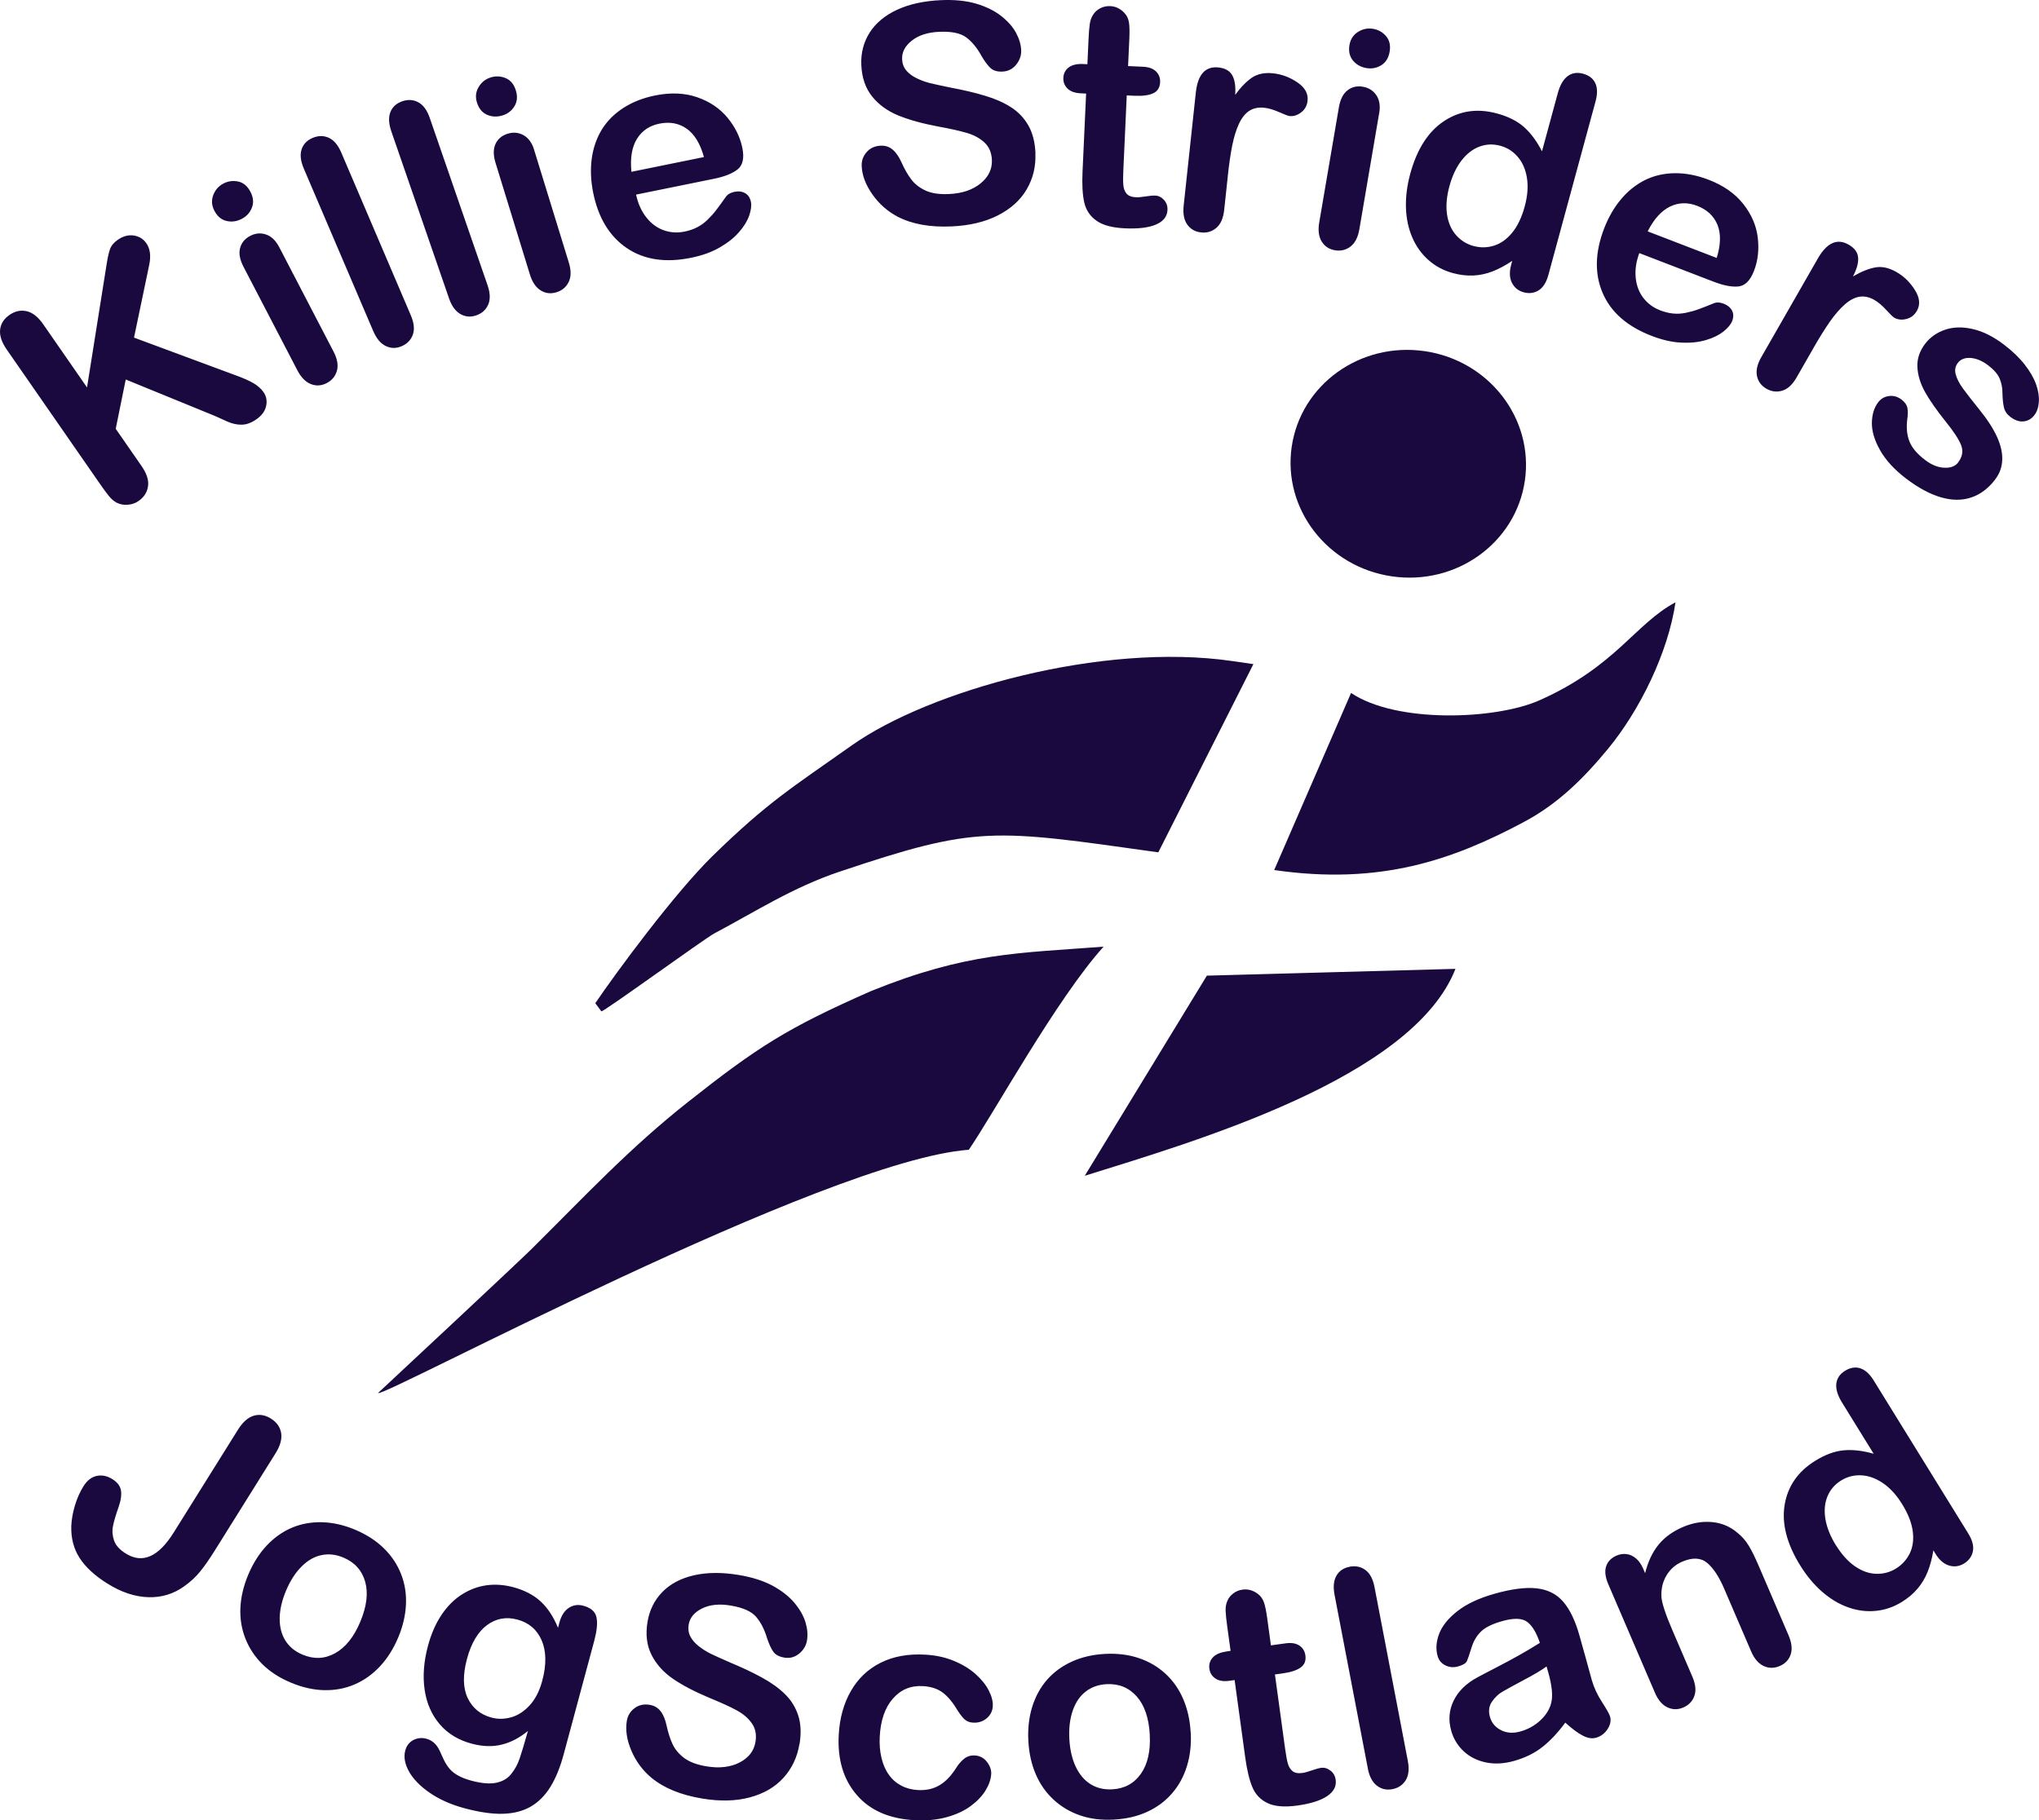
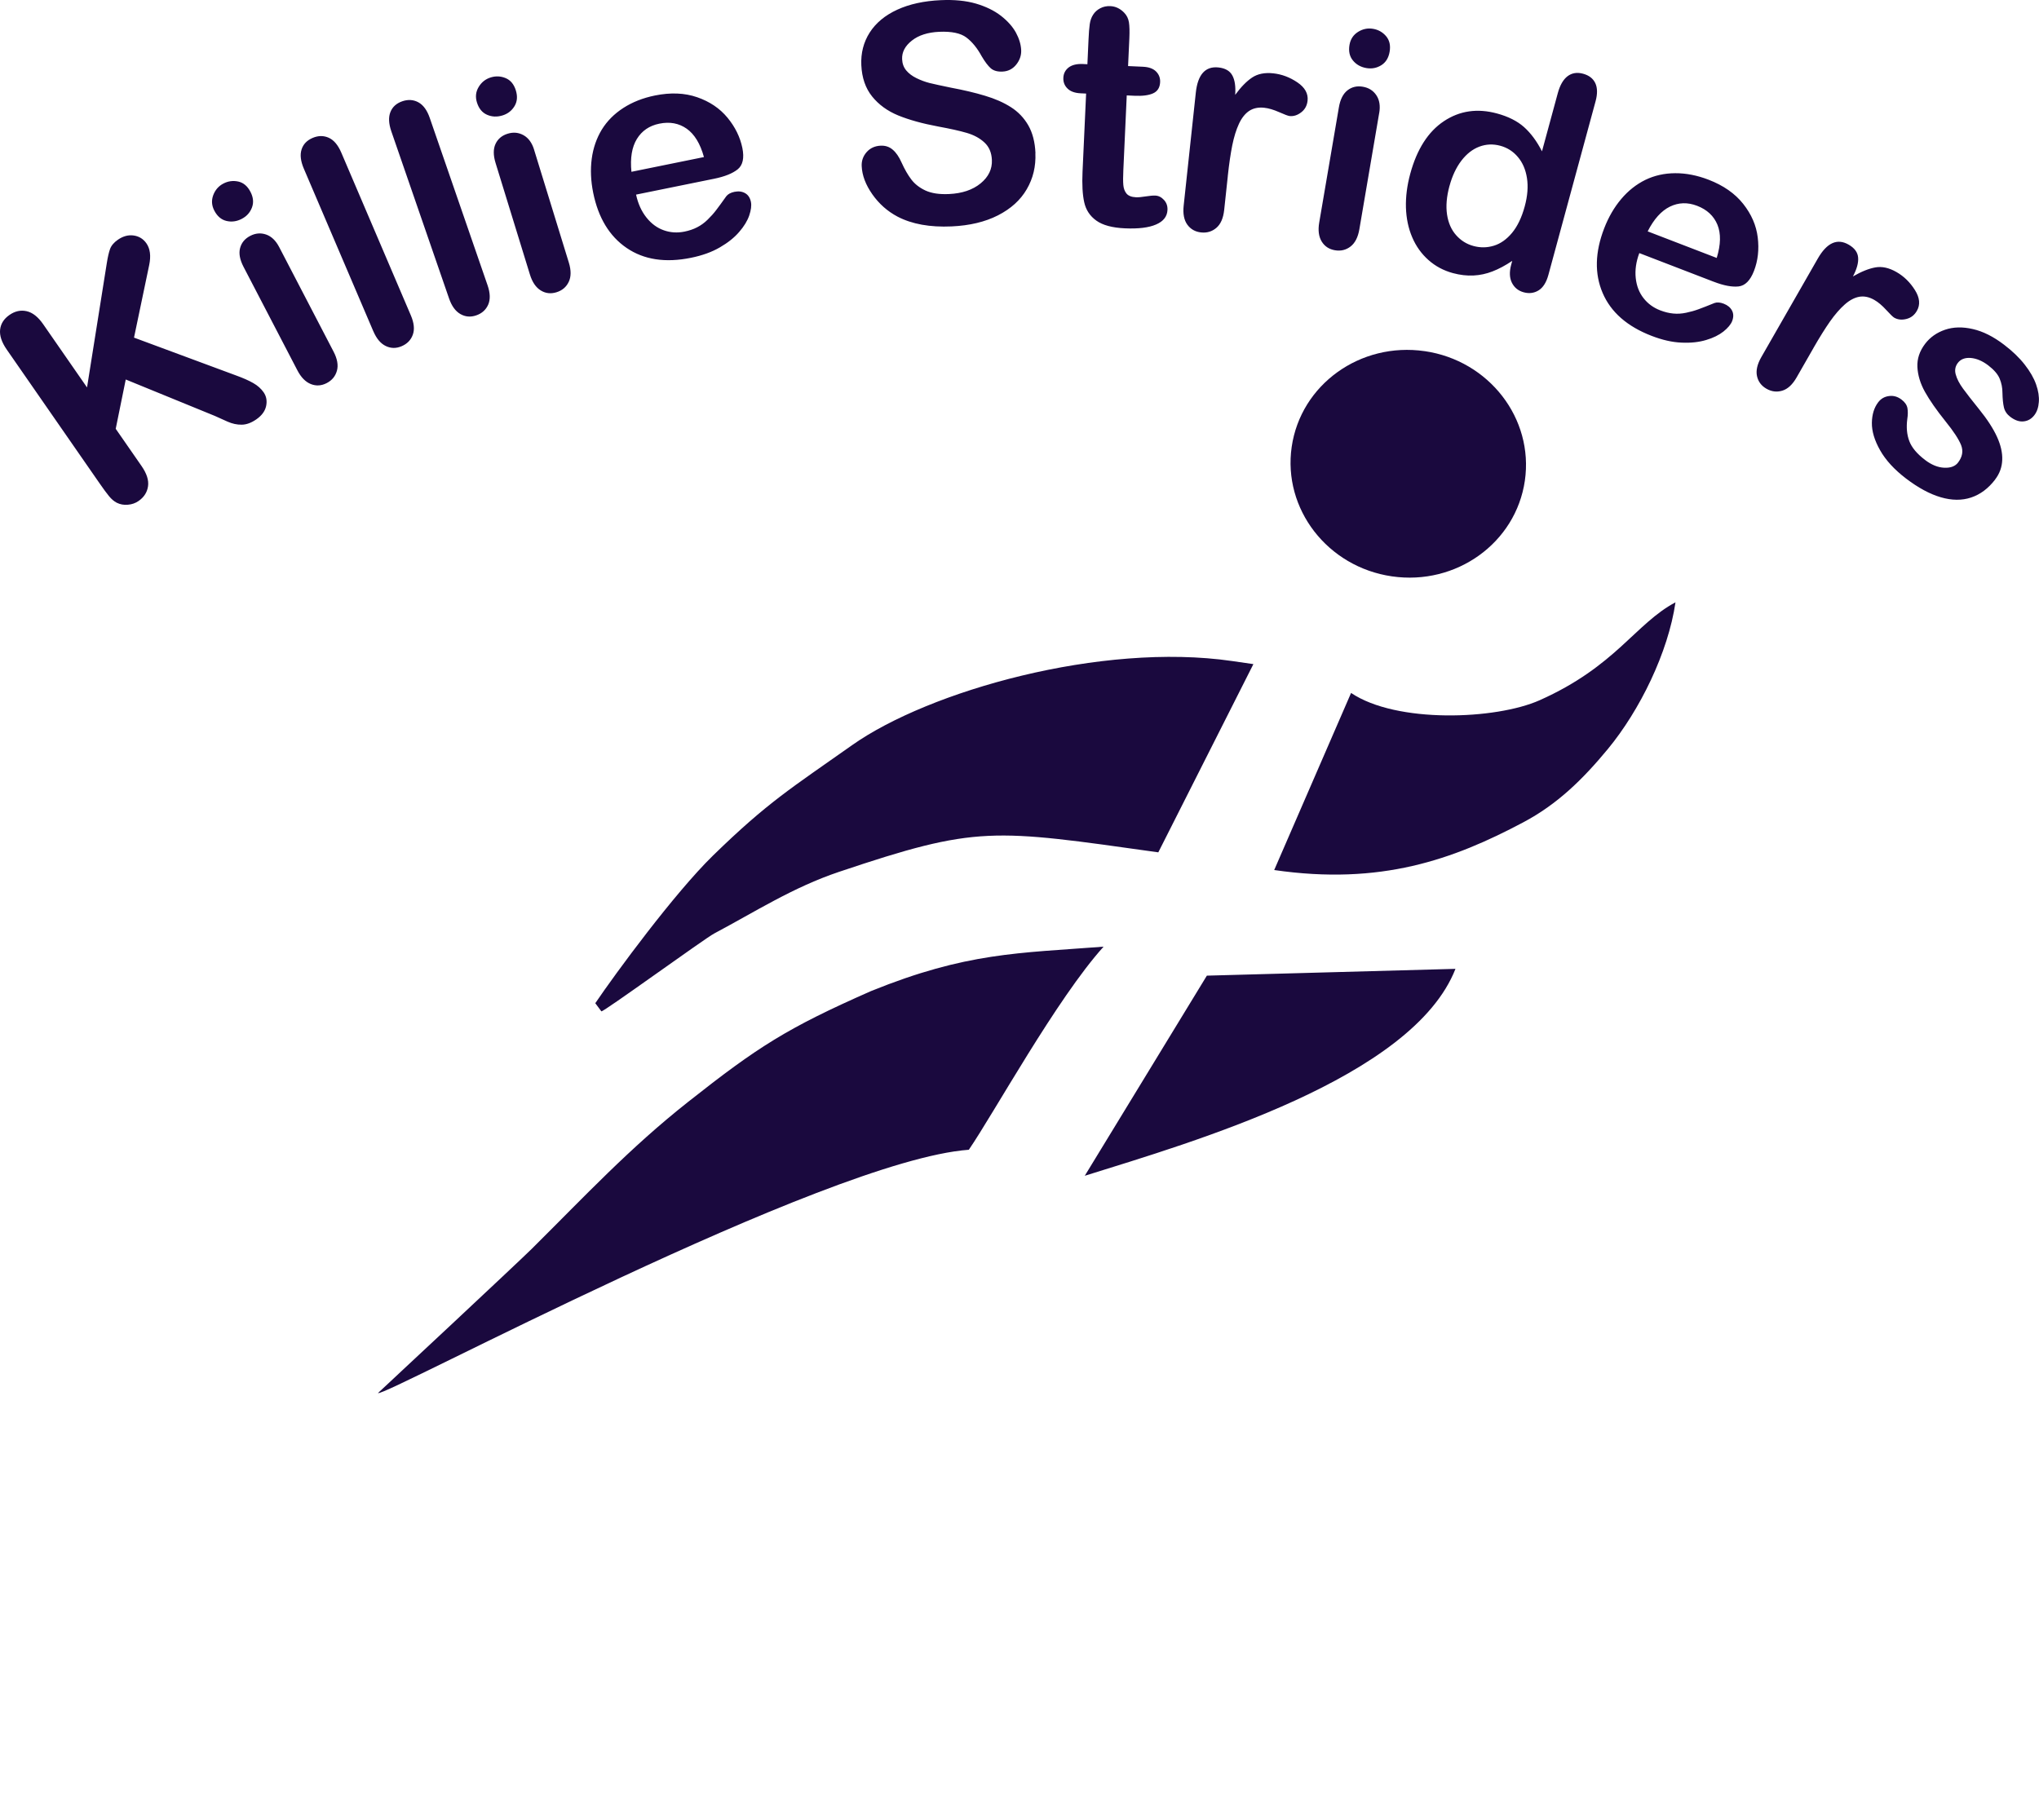
<svg xmlns="http://www.w3.org/2000/svg" viewBox="0 0 752.52 671.99" id="Layer_2">
  <defs>
    <style>.cls-1{fill-rule:evenodd;}.cls-1,.cls-2{fill:#1a093e;stroke-width:0px;}</style>
  </defs>
  <g id="Layer_1-2">
    <path d="M525.78,129.62c23.76,3.45,40.32,24.87,36.99,47.83-3.34,22.96-25.31,38.77-49.07,35.31-23.76-3.45-40.32-24.87-36.98-47.82,3.34-22.96,25.31-38.77,49.07-35.31M357.55,424.44c9.09-13.23,32.46-55.82,49.74-74.98-31.34,2.41-50.54,2.09-85.84,16.4-30.94,13.63-41.76,20.57-67.53,40.93-21.67,17.12-37.98,34.68-57.64,54.19-5.01,4.97-56.3,52.86-56.78,53.26,1.5,2.01,165.04-85.92,218.06-89.81ZM400.34,434.04c40.36-12.62,121-36,136.82-76.39l-91.75,2.51-45.07,73.89ZM618.35,222.35c-14.85,7.89-21.97,23.58-50.1,36.13-16.2,7.23-52.87,8.62-69.62-2.68l-28.37,65.37c39.36,5.72,66.04-3.86,91.94-17.62,12.6-6.69,21.95-15.86,31.19-27.04,11.82-14.31,22.28-35.68,24.97-54.17ZM219.7,370.33l2.24,3c.42.56,38.07-26.84,41.62-28.72,14.97-7.94,29.05-17.04,46.07-22.76,51.21-17.21,56.45-15.82,117.86-7.21l35.09-69.48-7.86-1.14c-48.24-7.01-111.9,11.02-140.28,31.08-22.22,15.71-31.03,20.95-51.32,40.75-14.19,13.86-35.9,43.38-43.42,54.48Z" class="cls-1" />
-     <path d="M677.52,570.33c2.15,3.48,4.51,6.09,7.1,7.88,2.58,1.77,5.18,2.69,7.83,2.75,2.64.08,5.07-.57,7.28-1.93,2.26-1.4,3.94-3.26,5.08-5.57,1.14-2.32,1.52-5.03,1.13-8.13-.4-3.12-1.7-6.48-3.95-10.11-2.1-3.4-4.47-5.98-7.09-7.75-2.63-1.78-5.29-2.73-7.99-2.86-2.69-.13-5.15.51-7.41,1.9-2.34,1.45-4.03,3.4-5.05,5.87-1.02,2.47-1.27,5.26-.76,8.37.53,3.12,1.8,6.32,3.82,9.59M714.32,573.58l-.78-1.27c-.5,3.03-1.21,5.68-2.13,7.95-.9,2.26-2.15,4.34-3.7,6.18-1.56,1.85-3.49,3.49-5.81,4.92-3.06,1.89-6.3,2.99-9.72,3.3-3.41.32-6.83-.12-10.23-1.36-3.39-1.22-6.58-3.17-9.59-5.81-2.99-2.65-5.66-5.87-8-9.65-4.95-8.01-6.85-15.47-5.71-22.35,1.15-6.88,4.92-12.31,11.3-16.25,3.7-2.29,7.2-3.57,10.52-3.86,3.31-.3,7,.12,11.04,1.28l-11.69-18.92c-1.62-2.63-2.32-4.94-2.11-6.93.23-2,1.3-3.59,3.24-4.79,1.94-1.2,3.81-1.49,5.63-.91,1.8.59,3.46,2.09,4.94,4.49l34.9,56.49c1.5,2.43,2.08,4.62,1.71,6.53-.39,1.92-1.47,3.43-3.25,4.53-1.75,1.08-3.6,1.34-5.52.77-1.92-.56-3.61-2.02-5.06-4.36ZM606.43,579.06l.72,1.68c1.06-4.27,2.71-7.76,4.95-10.51,2.24-2.75,5.24-4.92,9-6.53,3.65-1.57,7.24-2.17,10.82-1.82,3.55.34,6.66,1.67,9.33,3.97,1.65,1.3,3.01,2.87,4.14,4.72,1.1,1.84,2.31,4.28,3.62,7.32l11.07,25.76c1.19,2.77,1.45,5.14.79,7.1-.65,1.96-2.01,3.38-4.03,4.26-2.06.88-4.05.88-5.97-.02-1.9-.9-3.44-2.7-4.6-5.4l-9.92-23.08c-1.95-4.55-4.1-7.77-6.4-9.65-2.3-1.86-5.34-1.99-9.13-.36-2.46,1.06-4.39,2.75-5.8,5.1-1.39,2.34-2.01,5-1.84,7.98.21,2.35,1.51,6.34,3.95,12l7.45,17.34c1.2,2.8,1.45,5.18.75,7.14-.7,1.96-2.07,3.39-4.11,4.27-1.99.85-3.95.83-5.85-.07-1.91-.9-3.44-2.7-4.6-5.4l-17.19-40c-1.13-2.63-1.41-4.85-.82-6.64.6-1.8,1.88-3.12,3.87-3.98,1.21-.52,2.44-.7,3.66-.55,1.23.15,2.38.68,3.46,1.57,1.09.91,1.98,2.18,2.69,3.83ZM570.79,615.16c-1.9,1.38-4.74,3.09-8.56,5.09-3.79,2.02-6.42,3.47-7.86,4.31-1.44.86-2.7,2.08-3.78,3.66-1.07,1.6-1.31,3.45-.71,5.58.62,2.19,1.99,3.82,4.09,4.89,2.09,1.07,4.48,1.23,7.18.47,2.86-.81,5.33-2.2,7.38-4.13,2.07-1.96,3.39-4.07,3.96-6.39.68-2.56.31-6.37-1.12-11.41l-.59-2.07ZM577.71,635.88c-2.74,3.72-5.55,6.71-8.43,8.99-2.89,2.29-6.38,4-10.44,5.16-3.71,1.05-7.2,1.24-10.43.57-3.22-.67-5.96-2.03-8.2-4.11-2.24-2.09-3.77-4.59-4.6-7.52-1.13-3.97-.83-7.69.89-11.2,1.72-3.52,4.65-6.37,8.78-8.58.84-.48,2.99-1.59,6.42-3.37,3.43-1.78,6.37-3.34,8.79-4.71,2.42-1.35,5.03-2.9,7.82-4.65-1.27-3.77-2.83-6.36-4.69-7.75-1.89-1.4-4.95-1.49-9.24-.27-3.68,1.04-6.31,2.34-7.86,3.9-1.58,1.54-2.73,3.54-3.47,5.98-.74,2.42-1.3,4.03-1.66,4.86-.38.81-1.46,1.47-3.25,1.98-1.63.46-3.19.34-4.67-.38-1.47-.7-2.45-1.87-2.91-3.5-.73-2.55-.52-5.29.59-8.21,1.13-2.92,3.37-5.69,6.75-8.34,3.38-2.64,7.92-4.77,13.63-6.39,6.36-1.8,11.59-2.47,15.66-2,4.07.47,7.32,2.11,9.75,4.95,2.43,2.83,4.41,6.93,5.94,12.31.97,3.41,1.77,6.29,2.42,8.67.66,2.38,1.39,5.03,2.18,7.94.77,2.72,2.03,5.43,3.78,8.13,1.74,2.68,2.71,4.46,2.96,5.31.42,1.49.12,3.04-.93,4.65-1.07,1.62-2.47,2.68-4.25,3.18-1.49.42-3.15.15-4.99-.83-1.85-.98-3.96-2.56-6.34-4.74ZM504.83,652.89l-12.29-64.14c-.57-2.96-.33-5.32.69-7.09,1.02-1.77,2.65-2.87,4.89-3.3,2.22-.42,4.18-.01,5.83,1.22,1.66,1.23,2.77,3.34,3.34,6.34l12.29,64.14c.57,3,.3,5.37-.8,7.13-1.1,1.76-2.75,2.87-4.93,3.28-2.16.41-4.07-.03-5.72-1.32-1.65-1.3-2.76-3.38-3.31-6.27ZM452.52,609.64l1.64-.23-1.23-8.97c-.33-2.41-.53-4.3-.59-5.68-.06-1.4.13-2.62.58-3.67.44-1.1,1.16-2.06,2.18-2.84.99-.78,2.17-1.27,3.53-1.45,1.89-.26,3.68.22,5.4,1.43,1.16.81,1.95,1.88,2.42,3.22.47,1.32.86,3.25,1.21,5.76l1.39,10.17,5.47-.75c2.11-.29,3.8,0,5.04.83,1.26.85,1.99,2.06,2.21,3.61.28,2.02-.34,3.52-1.81,4.54-1.48,1.02-3.68,1.72-6.65,2.13l-2.78.38,3.76,27.43c.32,2.33.64,4.13.98,5.36.34,1.23.91,2.19,1.73,2.88.83.68,2.05.92,3.65.7.86-.12,2.03-.43,3.48-.95,1.45-.5,2.6-.83,3.42-.94,1.21-.17,2.36.17,3.47,1.01,1.1.84,1.73,1.97,1.93,3.39.33,2.41-.73,4.41-3.16,6.04-2.45,1.65-6.13,2.8-11.06,3.48-4.66.64-8.3.34-10.9-.9-2.62-1.24-4.49-3.19-5.61-5.86-1.12-2.66-2-6.3-2.64-10.93l-3.93-28.64-1.96.27c-2.16.3-3.87.02-5.13-.85-1.28-.85-2.02-2.08-2.23-3.65-.21-1.55.21-2.92,1.25-4.09,1.06-1.15,2.71-1.89,4.96-2.2ZM424.34,640.33c-.33-6.13-1.94-10.82-4.82-14.09-2.89-3.26-6.59-4.77-11.15-4.53-2.95.16-5.49,1.05-7.64,2.7-2.15,1.64-3.76,3.99-4.81,7.03-1.06,3.04-1.48,6.55-1.26,10.5.21,3.93,1,7.34,2.34,10.21,1.36,2.87,3.18,5.03,5.48,6.47,2.3,1.44,4.98,2.07,7.99,1.91,4.55-.25,8.07-2.15,10.59-5.74,2.51-3.57,3.6-8.4,3.27-14.45ZM439.46,639.52c.24,4.49-.23,8.65-1.42,12.5-1.21,3.86-3.04,7.22-5.55,10.07-2.49,2.87-5.55,5.11-9.14,6.76-3.59,1.65-7.69,2.6-12.28,2.85-4.57.25-8.71-.26-12.42-1.54-3.71-1.27-6.98-3.21-9.8-5.81-2.8-2.58-5-5.71-6.58-9.36-1.57-3.67-2.49-7.75-2.74-12.26-.25-4.55.22-8.76,1.41-12.62,1.21-3.86,3.02-7.2,5.49-10.03,2.47-2.81,5.52-5.05,9.14-6.7,3.63-1.65,7.69-2.6,12.18-2.84,4.55-.25,8.73.26,12.51,1.53,3.78,1.27,7.08,3.2,9.87,5.78,2.8,2.56,4.99,5.69,6.56,9.38,1.58,3.67,2.49,7.77,2.74,12.28ZM365.81,654.93c-.1,1.86-.78,3.84-2.02,5.91-1.23,2.06-3.05,4-5.45,5.79-2.4,1.79-5.38,3.19-8.94,4.17-3.54.99-7.51,1.36-11.89,1.12-9.29-.51-16.4-3.61-21.31-9.32-4.93-5.7-7.15-13.1-6.65-22.22.34-6.17,1.84-11.55,4.49-16.16,2.65-4.61,6.31-8.09,10.96-10.41,4.67-2.35,10.14-3.35,16.42-3,3.89.21,7.43.97,10.62,2.3,3.17,1.32,5.86,2.94,8.01,4.87,2.16,1.93,3.78,3.94,4.86,6.04,1.09,2.12,1.59,4.05,1.49,5.82-.1,1.81-.86,3.29-2.26,4.48-1.42,1.17-3.07,1.7-4.99,1.59-1.24-.07-2.26-.44-3.05-1.13-.79-.68-1.66-1.77-2.61-3.25-1.69-2.88-3.49-5.1-5.41-6.6-1.94-1.5-4.44-2.34-7.52-2.51-4.44-.24-8.12,1.29-11.02,4.62-2.92,3.31-4.53,7.97-4.86,13.99-.15,2.82.06,5.43.63,7.84.57,2.41,1.45,4.49,2.7,6.22,1.22,1.75,2.75,3.09,4.59,4.06,1.81.97,3.86,1.51,6.1,1.64,3.01.17,5.62-.39,7.84-1.66,2.24-1.27,4.25-3.31,6.07-6.08.99-1.64,2.06-2.9,3.19-3.79,1.11-.9,2.45-1.32,3.99-1.23,1.84.1,3.33.9,4.45,2.36,1.13,1.46,1.67,2.98,1.58,4.56ZM295.02,643.91c-.8,4.81-2.76,8.93-5.88,12.37-3.11,3.44-7.25,5.84-12.4,7.22-5.15,1.38-11.02,1.52-17.57.43-7.88-1.3-14.13-3.87-18.75-7.67-3.27-2.73-5.73-6.08-7.41-10.02-1.68-3.94-2.23-7.6-1.67-10.99.32-1.95,1.29-3.51,2.88-4.7,1.59-1.17,3.43-1.57,5.53-1.22,1.71.28,3.05,1.06,4.04,2.35,1.01,1.27,1.75,3.06,2.23,5.35.59,2.69,1.35,5.02,2.24,6.9.91,1.91,2.33,3.59,4.28,5.06,1.97,1.45,4.69,2.48,8.18,3.05,4.77.79,8.86.32,12.22-1.41,3.36-1.73,5.33-4.27,5.88-7.62.44-2.66,0-4.94-1.35-6.85-1.34-1.92-3.23-3.53-5.65-4.83-2.4-1.3-5.68-2.79-9.79-4.48-5.5-2.29-10.05-4.66-13.6-7.08-3.57-2.44-6.22-5.4-7.98-8.88-1.75-3.48-2.25-7.51-1.48-12.14.73-4.39,2.56-8.09,5.52-11.11,2.96-3,6.87-5.05,11.7-6.14,4.84-1.09,10.32-1.12,16.45-.1,4.89.81,9.02,2.12,12.41,3.92,3.36,1.82,6.07,3.92,8.1,6.32,2.01,2.39,3.38,4.8,4.12,7.19.71,2.39.91,4.66.56,6.75-.32,1.91-1.29,3.55-2.9,4.86-1.61,1.32-3.45,1.8-5.47,1.46-1.86-.31-3.17-1-3.99-2.07-.81-1.09-1.6-2.79-2.37-5.07-.97-3.25-2.31-5.9-4.07-7.93-1.75-2.03-4.88-3.4-9.39-4.15-4.16-.69-7.69-.34-10.54,1.08-2.87,1.42-4.51,3.39-4.94,5.98-.26,1.6-.06,3.04.62,4.36.68,1.3,1.72,2.5,3.11,3.59,1.39,1.09,2.82,1.99,4.3,2.73,1.48.72,3.95,1.84,7.39,3.34,4.32,1.8,8.22,3.63,11.65,5.52,3.43,1.87,6.28,3.92,8.54,6.17,2.27,2.23,3.87,4.86,4.84,7.86.97,3.02,1.13,6.54.46,10.58ZM172.34,612.41c-1.59,5.89-1.49,10.69.26,14.4,1.77,3.71,4.67,6.11,8.76,7.22,2.4.65,4.87.61,7.36-.11,2.49-.71,4.77-2.21,6.81-4.45,2.05-2.26,3.58-5.24,4.58-8.97,1.6-5.93,1.53-10.9-.18-14.91-1.71-3.99-4.7-6.57-8.96-7.72-4.15-1.12-7.9-.43-11.26,2.06-3.34,2.49-5.81,6.65-7.37,12.47ZM219.42,605.31l-11.37,42.24c-1.3,4.84-2.93,8.85-4.9,12.04-1.98,3.21-4.39,5.64-7.27,7.31-2.88,1.66-6.32,2.55-10.29,2.65-3.97.12-8.7-.57-14.16-2.04-5.02-1.35-9.3-3.26-12.87-5.73-3.55-2.46-6.1-5.09-7.65-7.89-1.53-2.79-1.97-5.35-1.34-7.69.48-1.78,1.47-3.06,2.97-3.86,1.52-.78,3.12-.95,4.83-.49,2.13.57,3.75,2.01,4.84,4.33.53,1.16,1.09,2.34,1.64,3.54.58,1.19,1.28,2.28,2.09,3.24.83.96,1.91,1.82,3.24,2.53,1.32.73,2.92,1.33,4.75,1.83,3.76,1.01,6.82,1.27,9.17.79,2.38-.49,4.22-1.55,5.55-3.23,1.34-1.65,2.38-3.53,3.1-5.64.72-2.11,1.76-5.51,3.09-10.26-3.08,2.53-6.3,4.21-9.67,5.04-3.37.85-7.08.73-11.12-.36-4.87-1.31-8.8-3.69-11.76-7.16-2.97-3.47-4.83-7.7-5.57-12.71-.74-5-.33-10.43,1.24-16.28,1.18-4.38,2.84-8.17,4.97-11.36,2.15-3.19,4.64-5.71,7.49-7.52,2.85-1.83,5.87-2.96,9.09-3.42,3.2-.44,6.53-.21,9.97.71,4.11,1.11,7.48,2.87,10.07,5.26,2.59,2.4,4.72,5.64,6.39,9.72l.53-1.98c.68-2.53,1.85-4.32,3.45-5.37,1.61-1.07,3.4-1.33,5.36-.8,2.8.75,4.42,2.19,4.86,4.27.43,2.09.18,4.85-.75,8.3ZM132.96,598.69c2.38-5.66,2.98-10.58,1.82-14.78-1.18-4.19-3.85-7.17-8.05-8.94-2.73-1.15-5.4-1.45-8.05-.91-2.66.54-5.13,1.95-7.39,4.23-2.28,2.27-4.19,5.25-5.72,8.89-1.53,3.63-2.31,7.04-2.35,10.21-.03,3.18.66,5.91,2.1,8.22,1.44,2.3,3.57,4.04,6.35,5.2,4.2,1.77,8.2,1.59,12.03-.54,3.81-2.12,6.91-5.98,9.26-11.57ZM146.92,604.56c-1.74,4.15-3.98,7.68-6.74,10.63-2.77,2.94-5.89,5.16-9.39,6.64-3.49,1.5-7.23,2.17-11.17,2.09-3.95-.09-8.05-1.01-12.29-2.79-4.22-1.77-7.72-4.04-10.5-6.8-2.78-2.76-4.88-5.93-6.28-9.5-1.39-3.55-2.01-7.32-1.83-11.29.19-3.99,1.14-8.06,2.89-12.23,1.77-4.2,4.03-7.78,6.78-10.73,2.77-2.94,5.86-5.15,9.32-6.62,3.45-1.45,7.17-2.13,11.15-2.03,3.98.1,8.05,1.01,12.2,2.76,4.2,1.77,7.74,4.05,10.59,6.84,2.85,2.79,4.97,5.97,6.36,9.52,1.4,3.53,2,7.3,1.81,11.3-.18,3.99-1.15,8.08-2.9,12.24ZM101.71,536.46l-22.44,35.92c-1.96,3.13-3.74,5.7-5.37,7.7-1.62,2.03-3.62,3.87-5.96,5.52-3.91,2.82-8.32,4.15-13.22,4-4.91-.14-9.93-1.81-15.07-5.02-4.65-2.9-8.07-6.06-10.26-9.45-2.2-3.41-3.21-7.33-3.08-11.81.1-2.36.54-4.88,1.33-7.54.8-2.67,1.86-5.03,3.13-7.08,1.37-2.19,3.01-3.47,4.95-3.88,1.93-.39,3.86.01,5.76,1.2,1.84,1.15,2.9,2.54,3.16,4.19.28,1.64-.03,3.74-.94,6.3-.97,2.73-1.62,4.98-1.99,6.75-.37,1.77-.24,3.55.36,5.35.6,1.82,2.05,3.44,4.37,4.88,6.15,3.84,12.03,1.25,17.67-7.77l23.71-37.95c1.75-2.79,3.69-4.51,5.79-5.15,2.11-.64,4.22-.29,6.35,1.03,2.14,1.34,3.41,3.11,3.79,5.3.38,2.19-.28,4.68-2.04,7.5Z" class="cls-2" />
    <path d="M736.33,177.03c-2.52,3.29-5.48,5.5-8.88,6.63-3.4,1.13-7.14,1.09-11.2-.1-4.07-1.19-8.34-3.51-12.85-6.95-4.29-3.28-7.47-6.75-9.53-10.41-2.07-3.65-3.07-7.02-3.03-10.12.05-3.07.82-5.6,2.34-7.59,1.01-1.32,2.33-2.08,3.98-2.29,1.65-.23,3.18.21,4.62,1.3,1.26.96,1.97,2.01,2.18,3.14.2,1.13.2,2.47-.05,4.06-.4,3.06-.15,5.78.75,8.14.89,2.37,2.83,4.67,5.78,6.93,2.39,1.83,4.77,2.79,7.1,2.89,2.35.11,4.05-.53,5.1-1.9,1.61-2.11,1.99-4.24,1.14-6.43-.87-2.18-2.78-5.11-5.75-8.78-3.34-4.16-5.87-7.8-7.6-10.9-1.72-3.09-2.64-6.16-2.79-9.19-.14-3.02.82-5.89,2.87-8.57,1.84-2.41,4.29-4.12,7.34-5.17,3.07-1.04,6.47-1.12,10.24-.25,3.76.85,7.61,2.78,11.56,5.8,3.1,2.37,5.64,4.81,7.6,7.33,1.98,2.53,3.38,4.98,4.2,7.31.83,2.36,1.17,4.52,1.01,6.49-.14,1.98-.68,3.58-1.65,4.85-1.04,1.36-2.37,2.14-3.96,2.3-1.59.18-3.24-.39-4.93-1.68-1.23-.94-2.01-2.08-2.34-3.45-.32-1.35-.5-3.16-.55-5.42,0-1.85-.35-3.61-1.04-5.25-.69-1.64-2.09-3.25-4.2-4.87-2.16-1.65-4.31-2.55-6.44-2.74-2.13-.16-3.73.44-4.78,1.82-.96,1.26-1.23,2.69-.78,4.28.44,1.62,1.34,3.37,2.72,5.25,1.38,1.88,3.34,4.4,5.89,7.56,3.02,3.73,5.23,7.15,6.62,10.2,1.39,3.05,2.04,5.89,1.93,8.54-.09,2.63-.96,5.05-2.65,7.25M669.31,128.42l-6.25,10.91c-1.52,2.65-3.27,4.27-5.27,4.88-2,.61-3.95.38-5.86-.71-1.88-1.08-3.05-2.64-3.49-4.67-.44-2.03.09-4.36,1.58-6.97l20.85-36.39c3.36-5.87,7.17-7.59,11.4-5.16,2.16,1.24,3.33,2.82,3.49,4.74.18,1.92-.47,4.27-1.91,7,3.09-1.79,5.86-2.91,8.3-3.34,2.44-.43,5.02.14,7.76,1.71,2.75,1.57,5.02,3.79,6.81,6.64,1.8,2.85,2.04,5.42.73,7.69-.92,1.6-2.21,2.6-3.92,3.01-1.69.42-3.18.24-4.45-.49-.47-.27-1.46-1.23-2.96-2.87-1.51-1.65-2.96-2.87-4.36-3.67-1.91-1.1-3.75-1.48-5.55-1.18-1.79.32-3.59,1.26-5.39,2.86-1.8,1.59-3.61,3.68-5.43,6.26-1.81,2.59-3.84,5.83-6.09,9.75ZM608.1,85.41l25.48,9.81c1.51-4.93,1.59-9.01.26-12.27-1.34-3.24-3.83-5.57-7.5-6.98-3.51-1.35-6.85-1.24-10.02.3-3.18,1.56-5.93,4.6-8.22,9.14ZM632.51,104.02l-27.5-10.59c-1.2,3.21-1.63,6.27-1.32,9.2.31,2.92,1.27,5.39,2.87,7.42,1.59,2.05,3.66,3.55,6.15,4.51,1.69.65,3.29,1.04,4.83,1.18,1.55.16,3.13.05,4.75-.29,1.64-.34,3.18-.77,4.65-1.32,1.48-.54,3.4-1.29,5.8-2.27.96-.34,2.1-.26,3.43.25,1.44.56,2.46,1.41,3.06,2.55.58,1.11.6,2.41.05,3.85-.49,1.26-1.57,2.54-3.21,3.87-1.65,1.3-3.77,2.36-6.39,3.13-2.61.79-5.62,1.13-9.05.97-3.44-.13-7.13-.97-11.07-2.49-9.03-3.48-15.05-8.76-18.08-15.84-3.03-7.08-2.84-15.02.56-23.84,1.6-4.15,3.7-7.78,6.3-10.85,2.6-3.08,5.58-5.42,8.91-7.06,3.35-1.62,7.02-2.44,11-2.46,3.98-.02,8.1.78,12.31,2.4,5.5,2.12,9.76,5.09,12.79,8.92,3.04,3.84,4.83,7.95,5.37,12.4.54,4.43.08,8.55-1.39,12.36-1.36,3.53-3.27,5.44-5.69,5.72-2.42.26-5.47-.31-9.14-1.73ZM534.95,68.63c-1.07,3.94-1.36,7.46-.9,10.57.47,3.09,1.58,5.62,3.34,7.6,1.75,1.98,3.88,3.32,6.39,4,2.56.7,5.07.66,7.54-.1,2.47-.75,4.71-2.33,6.71-4.73,2-2.42,3.57-5.66,4.69-9.79,1.05-3.85,1.31-7.35.82-10.47-.49-3.14-1.62-5.73-3.37-7.78-1.74-2.06-3.89-3.42-6.45-4.12-2.65-.72-5.24-.62-7.74.32-2.5.94-4.7,2.66-6.63,5.17-1.92,2.52-3.39,5.64-4.39,9.34ZM557.72,97.73l.39-1.43c-2.55,1.71-4.97,3-7.26,3.88-2.27.89-4.63,1.4-7.05,1.52-2.41.12-4.93-.17-7.57-.88-3.47-.94-6.49-2.56-9.05-4.84-2.56-2.28-4.58-5.07-5.99-8.4-1.42-3.31-2.18-6.97-2.31-10.97-.11-3.99.42-8.14,1.58-12.43,2.47-9.09,6.61-15.57,12.42-19.44,5.81-3.87,12.35-4.82,19.59-2.86,4.2,1.14,7.52,2.82,10.01,5.04,2.48,2.22,4.7,5.2,6.61,8.94l5.83-21.46c.81-2.98,2.02-5.07,3.62-6.28,1.61-1.2,3.51-1.51,5.71-.91,2.2.6,3.7,1.76,4.52,3.49.8,1.72.84,3.95.1,6.68l-17.41,64.08c-.75,2.76-1.95,4.68-3.6,5.72-1.67,1.03-3.51,1.27-5.52.72-1.98-.54-3.44-1.71-4.34-3.5-.9-1.79-1-4.02-.28-6.67ZM504.29,25.13c-2.06-.35-3.72-1.28-4.97-2.8-1.25-1.51-1.67-3.44-1.27-5.76.36-2.08,1.39-3.68,3.13-4.78,1.73-1.1,3.6-1.49,5.58-1.15,1.93.33,3.52,1.23,4.79,2.71,1.27,1.5,1.71,3.41,1.31,5.75-.39,2.28-1.42,3.94-3.08,4.98-1.67,1.03-3.49,1.39-5.49,1.05ZM509.01,41.71l-7.32,42.92c-.51,2.97-1.6,5.1-3.27,6.38-1.67,1.28-3.58,1.74-5.75,1.37-2.17-.37-3.8-1.45-4.89-3.24-1.09-1.79-1.4-4.14-.9-7.03l7.25-42.47c.5-2.95,1.57-5.04,3.18-6.3,1.61-1.25,3.5-1.7,5.67-1.32,2.17.37,3.83,1.42,4.98,3.14,1.16,1.73,1.51,3.93,1.06,6.56ZM453.14,65l-1.34,12.51c-.33,3.03-1.28,5.22-2.87,6.59-1.59,1.36-3.47,1.94-5.66,1.7-2.15-.23-3.85-1.19-5.07-2.87-1.22-1.68-1.67-4.02-1.35-7.02l4.48-41.7c.72-6.72,3.52-9.83,8.37-9.31,2.47.27,4.18,1.24,5.1,2.93.94,1.69,1.28,4.1,1.07,7.18,2.11-2.88,4.19-5.02,6.25-6.39,2.06-1.37,4.65-1.89,7.8-1.55,3.15.34,6.11,1.45,8.9,3.34,2.79,1.89,4.04,4.15,3.76,6.75-.2,1.83-.98,3.27-2.38,4.33-1.38,1.06-2.81,1.5-4.27,1.34-.54-.06-1.84-.54-3.86-1.44-2.04-.9-3.86-1.44-5.47-1.61-2.19-.24-4.03.15-5.56,1.15-1.51,1.01-2.78,2.6-3.79,4.78-1.01,2.18-1.83,4.82-2.46,7.92-.62,3.1-1.18,6.88-1.66,11.38ZM399.67,23.63l1.65.08.41-9.05c.11-2.43.25-4.32.45-5.69.19-1.39.61-2.56,1.23-3.51.63-1.01,1.52-1.82,2.65-2.41,1.12-.59,2.36-.85,3.73-.79,1.9.09,3.58.88,5.06,2.38.99,1.01,1.58,2.2,1.8,3.61.22,1.39.26,3.35.15,5.89l-.47,10.25,5.51.25c2.13.1,3.74.68,4.8,1.73,1.08,1.07,1.59,2.39,1.52,3.95-.09,2.03-.97,3.41-2.6,4.14-1.64.74-3.93,1.03-6.92.89l-2.8-.13-1.26,27.65c-.11,2.35-.12,4.18,0,5.45.11,1.27.5,2.32,1.18,3.15.7.82,1.85,1.27,3.46,1.35.87.04,2.08-.06,3.6-.31,1.52-.23,2.71-.35,3.54-.31,1.22.05,2.29.59,3.23,1.62.93,1.02,1.35,2.25,1.28,3.68-.11,2.43-1.51,4.21-4.2,5.37-2.71,1.18-6.54,1.64-11.51,1.42-4.7-.21-8.22-1.17-10.56-2.86-2.36-1.69-3.84-3.95-4.46-6.78-.63-2.82-.83-6.56-.62-11.23l1.32-28.88-1.97-.09c-2.18-.1-3.81-.68-4.9-1.77-1.1-1.07-1.61-2.41-1.53-3.99.07-1.56.73-2.83,1.96-3.79,1.25-.94,3-1.37,5.28-1.27ZM382.12,56.53c.22,4.87-.84,9.31-3.18,13.32-2.32,4.01-5.87,7.22-10.63,9.65-4.75,2.42-10.46,3.78-17.1,4.08-7.98.36-14.63-.84-19.94-3.6-3.77-1.99-6.87-4.76-9.33-8.26-2.46-3.51-3.77-6.97-3.92-10.4-.09-1.97.53-3.7,1.84-5.19,1.31-1.47,3.03-2.25,5.15-2.35,1.73-.08,3.2.4,4.44,1.46,1.25,1.04,2.34,2.63,3.29,4.77,1.13,2.51,2.36,4.63,3.62,6.28,1.28,1.68,3.02,3.03,5.24,4.06,2.23,1.01,5.1,1.45,8.64,1.28,4.83-.22,8.73-1.53,11.66-3.93,2.93-2.4,4.32-5.29,4.17-8.67-.12-2.69-1.03-4.84-2.74-6.42-1.71-1.6-3.9-2.78-6.53-3.55-2.62-.77-6.14-1.55-10.51-2.35-5.86-1.09-10.8-2.47-14.78-4.09-4-1.65-7.21-3.99-9.65-7.02-2.44-3.04-3.76-6.88-3.98-11.56-.2-4.44.82-8.45,3.09-12.02,2.27-3.55,5.67-6.37,10.17-8.44,4.5-2.07,9.86-3.24,16.07-3.52,4.95-.23,9.27.2,12.95,1.26,3.67,1.08,6.75,2.58,9.24,4.5,2.46,1.92,4.31,3.99,5.52,6.18,1.19,2.19,1.86,4.36,1.96,6.49.09,1.94-.53,3.74-1.83,5.36-1.3,1.62-3,2.48-5.05,2.57-1.88.09-3.31-.32-4.33-1.2-1.02-.9-2.15-2.39-3.37-4.46-1.63-2.98-3.48-5.29-5.63-6.91-2.13-1.62-5.48-2.31-10.05-2.11-4.21.19-7.6,1.27-10.09,3.25-2.51,1.98-3.71,4.26-3.59,6.87.07,1.62.57,2.99,1.51,4.13.94,1.13,2.21,2.09,3.79,2.86,1.58.78,3.17,1.36,4.78,1.78,1.6.4,4.25.97,7.92,1.73,4.6.86,8.79,1.84,12.54,2.97,3.75,1.11,6.96,2.53,9.64,4.25,2.68,1.71,4.8,3.95,6.38,6.68,1.58,2.76,2.47,6.17,2.65,10.25ZM233.04,63.42l26.76-5.44c-1.37-4.97-3.5-8.45-6.38-10.48-2.87-2.01-6.22-2.64-10.08-1.85-3.69.75-6.44,2.63-8.29,5.64-1.85,3.03-2.52,7.07-2.01,12.13ZM263.63,65.97l-28.88,5.87c.72,3.35,2,6.16,3.83,8.46,1.83,2.3,3.97,3.86,6.41,4.71,2.44.87,4.99,1.02,7.61.49,1.77-.36,3.34-.89,4.71-1.61,1.39-.71,2.67-1.64,3.85-2.8,1.2-1.17,2.27-2.36,3.21-3.61.96-1.25,2.17-2.92,3.67-5.03.62-.8,1.63-1.35,3.03-1.64,1.51-.31,2.84-.13,3.95.51,1.09.62,1.81,1.71,2.12,3.22.27,1.33.05,2.99-.62,4.99-.69,1.99-1.91,4.02-3.71,6.08-1.77,2.07-4.13,3.97-7.11,5.69-2.97,1.74-6.53,3.02-10.67,3.86-9.49,1.93-17.4.71-23.76-3.63-6.36-4.34-10.47-11.13-12.35-20.4-.88-4.36-1.06-8.55-.53-12.54.53-3.99,1.79-7.57,3.71-10.75,1.95-3.16,4.6-5.83,7.95-7.99,3.35-2.16,7.24-3.7,11.67-4.6,5.78-1.17,10.97-.96,15.58.64,4.63,1.6,8.35,4.11,11.2,7.56,2.83,3.44,4.66,7.16,5.48,11.17.75,3.71.17,6.34-1.72,7.88-1.9,1.52-4.78,2.68-8.64,3.47ZM185.43,42.62c-2,.61-3.9.53-5.69-.26-1.8-.79-3.04-2.32-3.73-4.57-.62-2.02-.42-3.91.64-5.67,1.05-1.76,2.54-2.95,4.47-3.54,1.87-.58,3.69-.49,5.5.26,1.81.76,3.06,2.27,3.76,4.54.68,2.21.51,4.16-.51,5.83-1.02,1.67-2.48,2.81-4.43,3.41ZM197.12,55.3l12.81,41.61c.89,2.88.87,5.27-.04,7.16-.91,1.9-2.41,3.17-4.52,3.82-2.11.65-4.05.42-5.83-.69-1.78-1.11-3.11-3.06-3.97-5.87l-12.68-41.18c-.88-2.86-.87-5.21,0-7.05.87-1.84,2.36-3.09,4.47-3.74,2.11-.65,4.05-.46,5.87.56,1.81,1.02,3.12,2.82,3.9,5.38ZM165.74,110.2l-21.32-61.73c-.98-2.85-1.09-5.22-.33-7.12.76-1.9,2.22-3.21,4.37-3.96,2.14-.74,4.13-.61,5.95.38,1.81.99,3.22,2.91,4.21,5.8l21.32,61.73c1,2.88,1.06,5.27.23,7.17-.84,1.9-2.31,3.23-4.41,3.95-2.08.72-4.03.55-5.85-.49-1.82-1.05-3.21-2.96-4.17-5.73ZM137.79,122.31l-25.66-60.06c-1.18-2.77-1.46-5.13-.83-7.08.62-1.95,1.98-3.36,4.08-4.26,2.08-.89,4.08-.9,5.96-.05,1.88.85,3.42,2.68,4.62,5.48l25.66,60.06c1.2,2.81,1.44,5.18.74,7.14-.7,1.96-2.08,3.39-4.12,4.26-2.03.87-3.98.84-5.87-.07-1.89-.91-3.41-2.72-4.57-5.42ZM89.23,80.79c-1.86.97-3.74,1.22-5.65.77-1.91-.45-3.4-1.73-4.49-3.82-.97-1.87-1.11-3.77-.39-5.7.72-1.92,1.97-3.36,3.76-4.29,1.74-.9,3.54-1.14,5.45-.74,1.92.42,3.42,1.68,4.52,3.79,1.07,2.05,1.25,4,.55,5.83-.7,1.83-1.94,3.22-3.74,4.15ZM103.01,91.16l20.09,38.63c1.39,2.67,1.81,5.02,1.25,7.05-.56,2.03-1.8,3.55-3.76,4.57-1.96,1.02-3.91,1.14-5.86.37-1.95-.77-3.61-2.45-4.97-5.06l-19.88-38.22c-1.38-2.66-1.8-4.97-1.27-6.94.53-1.97,1.76-3.46,3.72-4.48,1.95-1.02,3.91-1.18,5.87-.51,1.96.68,3.57,2.22,4.81,4.59ZM15.96,119.72l16.16,23.3,7.3-45.91c.35-2.21.75-3.94,1.19-5.18.46-1.26,1.42-2.41,2.89-3.43,1.93-1.34,3.91-1.86,5.89-1.56,1.97.3,3.52,1.27,4.66,2.91,1.36,1.96,1.71,4.61,1.02,7.95l-5.61,26.83,37.59,13.94c2.63.95,4.77,1.89,6.42,2.84,1.63.93,2.91,2.08,3.83,3.41,1.02,1.47,1.32,3.16.92,5.07-.41,1.89-1.61,3.52-3.61,4.91-1.87,1.3-3.68,1.96-5.42,1.97-1.72.03-3.45-.35-5.2-1.12-1.74-.76-3.31-1.46-4.69-2.11l-32.89-13.45-3.7,18.2,9.53,13.74c1.93,2.78,2.73,5.28,2.39,7.51-.33,2.23-1.51,4.03-3.49,5.4-1.16.81-2.47,1.26-3.94,1.38-1.49.14-2.85-.11-4.14-.75-1.01-.53-1.95-1.35-2.81-2.4-.87-1.05-2.04-2.64-3.5-4.75L2.49,129.04c-1.89-2.72-2.69-5.17-2.45-7.36.25-2.19,1.4-4,3.46-5.42,2.01-1.4,4.11-1.87,6.3-1.39,2.19.48,4.25,2.09,6.16,4.85Z" class="cls-2" />
  </g>
</svg>